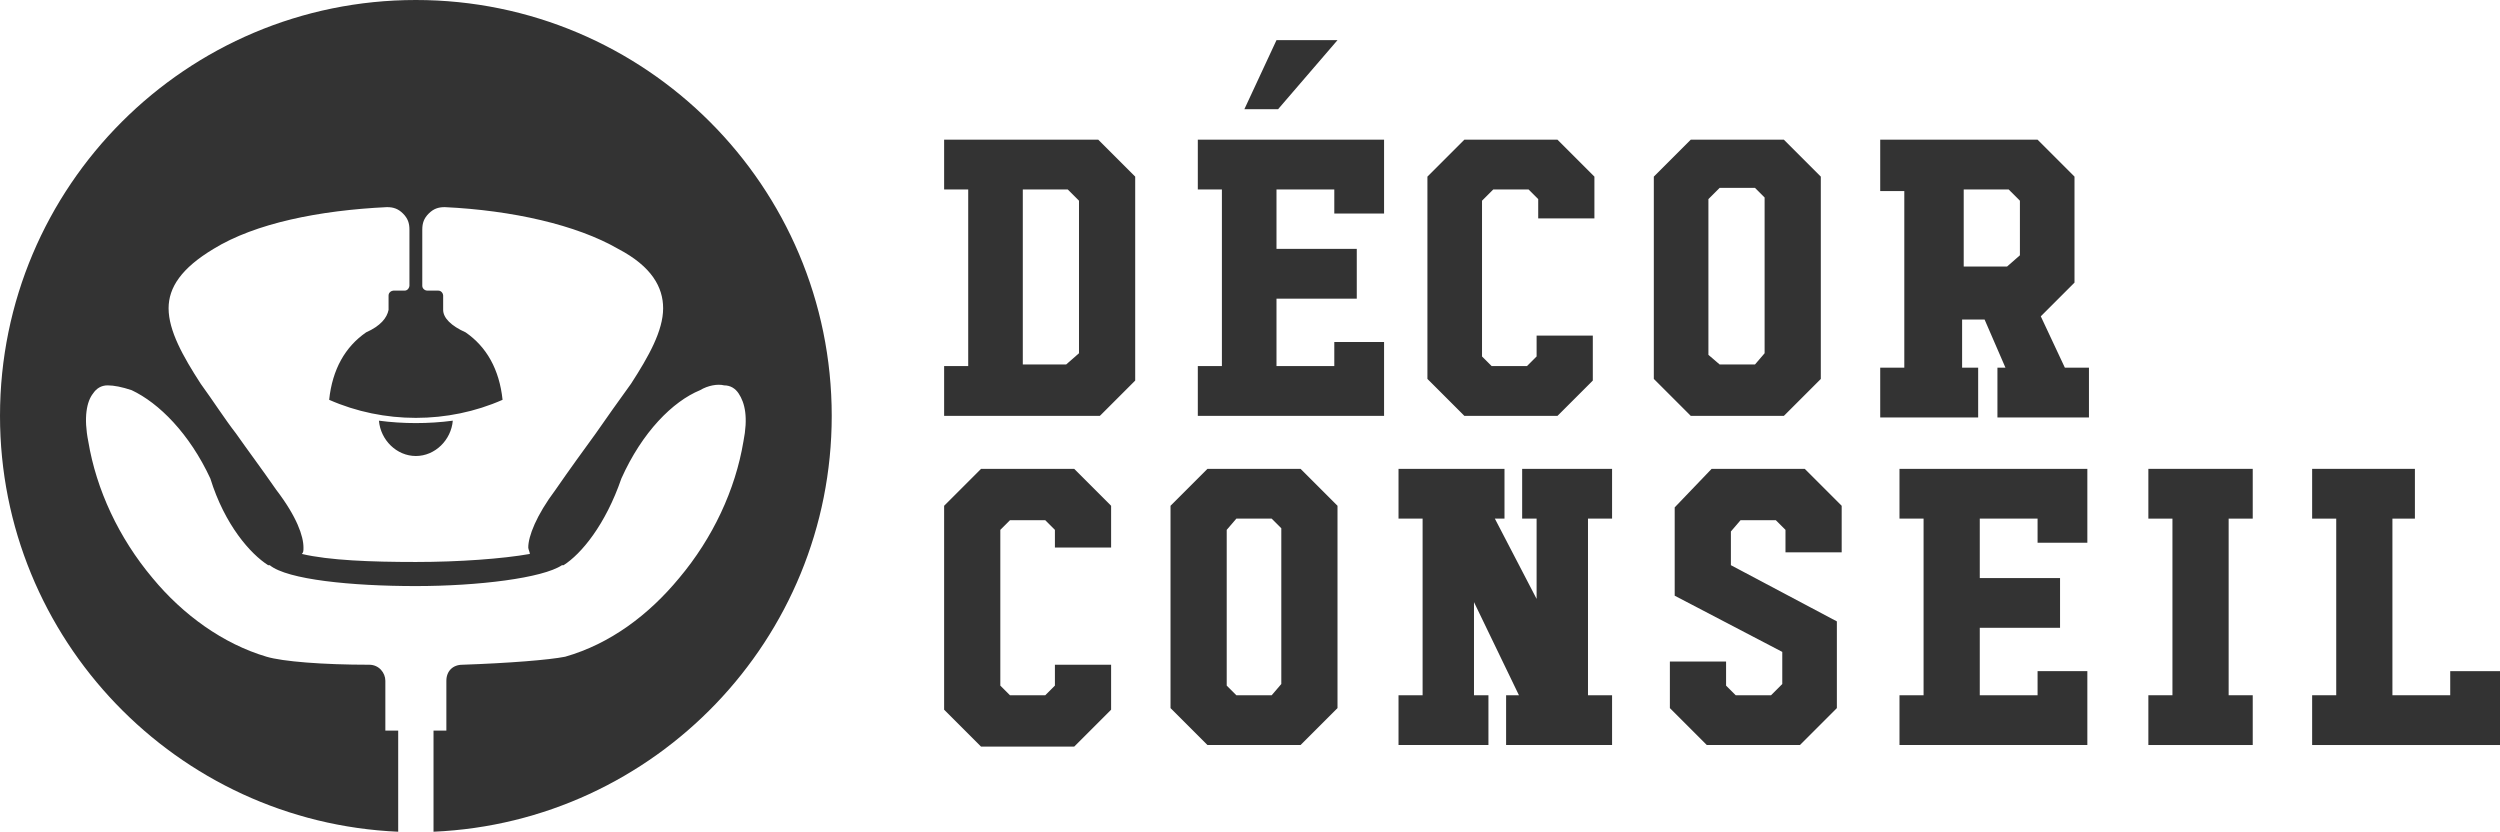
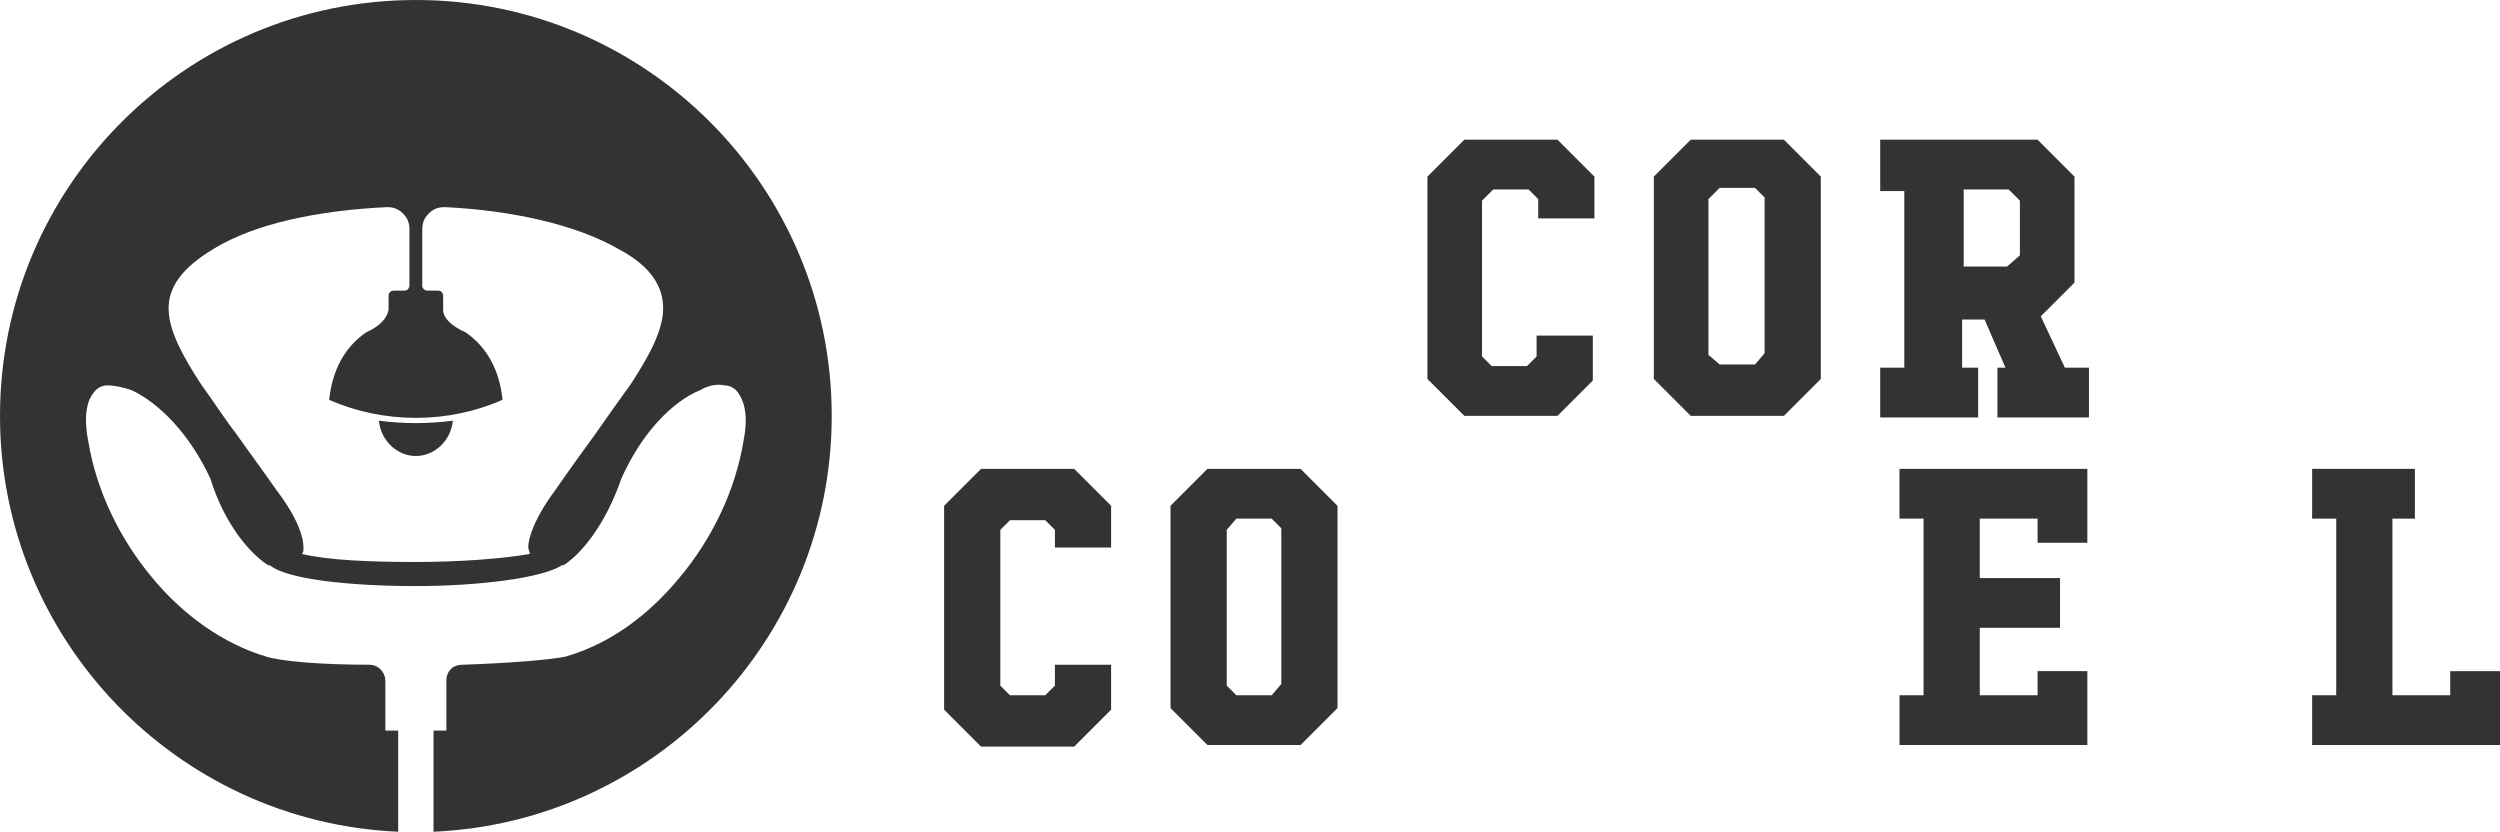
<svg xmlns="http://www.w3.org/2000/svg" version="1.1" id="Layer_1" x="0px" y="0px" width="155.7px" height="51.8px" viewBox="0 0 155.7 51.8" style="enable-background:new 0 0 155.7 51.8;" xml:space="preserve">
  <style type="text/css">
	.st0{fill:#333333;}
	.st1{fill-rule:evenodd;clip-rule:evenodd;fill:#333333;}
</style>
  <g>
    <g>
-       <path class="st0" d="M58.7,8.7h9.7l2.3,2.3l0,12.7l-2.2,2.2h-9.7v-3.1h1.5l0-11h-1.5V8.7z M63.7,11.8v10.9h2.7l0.8-0.7v-9.5    l-0.7-0.7H63.7z" />
-       <path class="st0" d="M74.5,8.7h11.7v4.6h-3.1v-1.5h-3.6v3.7h5v3.1h-5v4.2h3.6v-1.5h3.1v4.6h0v0H74.6v-3.1h1.5v-11h-1.5V8.7z     M79.5,2.5h3.8l-3.7,4.3h-2.1L79.5,2.5z" />
      <path class="st0" d="M91.2,8.7H97l2.3,2.3v2.6l-3.5,0v-1.2l-0.6-0.6H93l-0.7,0.7v9.7l0.6,0.6h2.2l0.6-0.6v-1.3l3.5,0v2.8L97,25.9    h-5.8l-2.3-2.3V11L91.2,8.7z" />
      <path class="st0" d="M105.3,8.7h5.8l2.3,2.3v12.6l-2.3,2.3h-5.8l-2.3-2.3V11L105.3,8.7z M107.1,22.7h2.2l0.6-0.7v-9.7l-0.6-0.6    h-2.2l-0.7,0.7v9.7L107.1,22.7z" />
      <path class="st0" d="M117.3,8.7h9.6l2.3,2.3l0,6.6l-2.1,2.1l1.5,3.2h1.5v3.1h-5.7v-3.1h0.5l-1.3-3h-1.4l0,3h1v3.1h-6.1v-3.1h1.5    v-11h-1.5V8.7z M122.3,11.8v4.8h2.7l0.8-0.7v-3.4l-0.7-0.7H122.3z" />
      <path class="st0" d="M61.1,29.2h5.8l2.3,2.3v2.6l-3.5,0V33l-0.6-0.6h-2.2L62.3,33v9.7l0.6,0.6h2.2l0.6-0.6v-1.3l3.5,0v2.8    l-2.3,2.3h-5.8l-2.3-2.3V31.5L61.1,29.2z" />
      <path class="st0" d="M75.2,29.2H81l2.3,2.3v12.6L81,46.4h-5.8l-2.3-2.3V31.5L75.2,29.2z M77,43.3h2.2l0.6-0.7v-9.7l-0.6-0.6H77    L76.4,33v9.7L77,43.3z" />
-       <path class="st0" d="M94.8,29.2h5.6v3.1h-1.5v11h1.5v3.1h-6.6v-3.1h0.8l-2.8-5.8v5.8h0.9v3.1h-5.6v-3.1h1.5v-11h-1.5v-3.1h6.6v3.1    h-0.6l2.6,5l0-5h-0.9V29.2z" />
-       <path class="st0" d="M106.6,29.2h5.8l2.3,2.3v2.9h-3.5v-1.4l-0.6-0.6h-2.2l-0.6,0.7v2.1l6.6,3.5v5.4l-2.3,2.3h-5.8l-2.3-2.3v-2.9    l3.5,0l0,1.5l0.6,0.6l2.2,0l0.7-0.7v-2l-6.7-3.5v-5.5L106.6,29.2z" />
      <path class="st0" d="M118.3,29.2H130v4.6h-3.1v-1.5h-3.6V36h5v3.1h-5v4.2h3.6v-1.5h3.1v4.6h0v0h-11.7v-3.1h1.5v-11h-1.5V29.2z" />
-       <path class="st0" d="M133.8,29.2h6.5v3.1h-1.5v11h1.5v3.1h-6.5v-3.1h1.5v-11h-1.5V29.2z" />
-       <path class="st0" d="M144,29.2h6.4v3.1H149l0,11h3.6v-1.5h3.1v4.6h-11.7v-3.1h1.5v-11H144V29.2z" />
+       <path class="st0" d="M144,29.2h6.4v3.1H149l0,11h3.6v-1.5h3.1v4.6h-11.7v-3.1h1.5v-11H144z" />
    </g>
  </g>
  <path class="st1" d="M26.3,14.3v3.5c0,0.2,0.2,0.3,0.3,0.3h0.7c0.2,0,0.3,0.2,0.3,0.3v0.9c0,0.5,0.5,1,1.4,1.4  c1.3,0.9,2.1,2.3,2.3,4.2c-3.4,1.5-7.4,1.5-10.8,0c0.2-1.9,1-3.3,2.3-4.2c0.9-0.4,1.3-0.9,1.4-1.4v-0.9c0-0.2,0.2-0.3,0.3-0.3h0.7  c0.2,0,0.3-0.2,0.3-0.3v-3.5c0-0.4-0.1-0.7-0.4-1c-0.3-0.3-0.6-0.4-1-0.4c-4.2,0.2-8.2,1-10.8,2.6l0,0c-2,1.2-2.8,2.4-2.8,3.7  c0,1.4,0.9,3,2,4.7c0.8,1.1,1.5,2.2,2.2,3.1c0.7,1,1.6,2.2,2.5,3.5c1.3,1.7,1.7,2.9,1.7,3.6c0,0.2,0,0.3-0.1,0.4  c1.7,0.4,4.3,0.5,7.1,0.5c2.7,0,5.4-0.2,7.1-0.5c0-0.1-0.1-0.3-0.1-0.4c0-0.7,0.5-2,1.7-3.6c0.9-1.3,1.7-2.4,2.5-3.5  c0.7-1,1.4-2,2.2-3.1c1.1-1.7,2-3.3,2-4.7c0-1.3-0.7-2.6-2.8-3.7l0,0c-2.6-1.5-6.6-2.4-10.8-2.6c-0.4,0-0.7,0.1-1,0.4  C26.4,13.6,26.3,13.9,26.3,14.3 M28.2,26.2c-0.1,1.2-1.1,2.2-2.3,2.2c-1.2,0-2.2-1-2.3-2.2C25.1,26.4,26.7,26.4,28.2,26.2z M25.9,0  c14.3,0,25.9,11.6,25.9,25.9c0,13.9-11,25.3-24.8,25.9v-6.3h0.8v-3.1c0-0.6,0.4-1,1-1c2.9-0.1,5.4-0.3,6.4-0.5  c2.8-0.8,5.2-2.6,7.1-4.9c2.1-2.5,3.5-5.5,4-8.5c0.3-1.5,0.1-2.4-0.3-3c-0.2-0.3-0.5-0.5-0.9-0.5c-0.4-0.1-1,0-1.5,0.3  c-1.7,0.7-3.6,2.6-4.9,5.5c-1,2.9-2.5,4.7-3.6,5.4l-0.1,0c-1.2,0.8-5.2,1.3-9.1,1.3c-4,0-8-0.4-9.1-1.3l-0.1,0  c-1.1-0.7-2.7-2.5-3.6-5.4c-1.3-2.8-3.2-4.7-4.9-5.5c-0.6-0.2-1.1-0.3-1.5-0.3c-0.4,0-0.7,0.2-0.9,0.5c-0.4,0.5-0.6,1.5-0.3,3  c0.5,3,1.9,6,4,8.5c1.9,2.3,4.4,4.1,7.1,4.9c1,0.3,3.5,0.5,6.4,0.5c0.6,0,1,0.5,1,1v3.1h0.8v6.3C11,51.2,0,39.8,0,25.9  C0,11.6,11.6,0,25.9,0z" />
</svg>